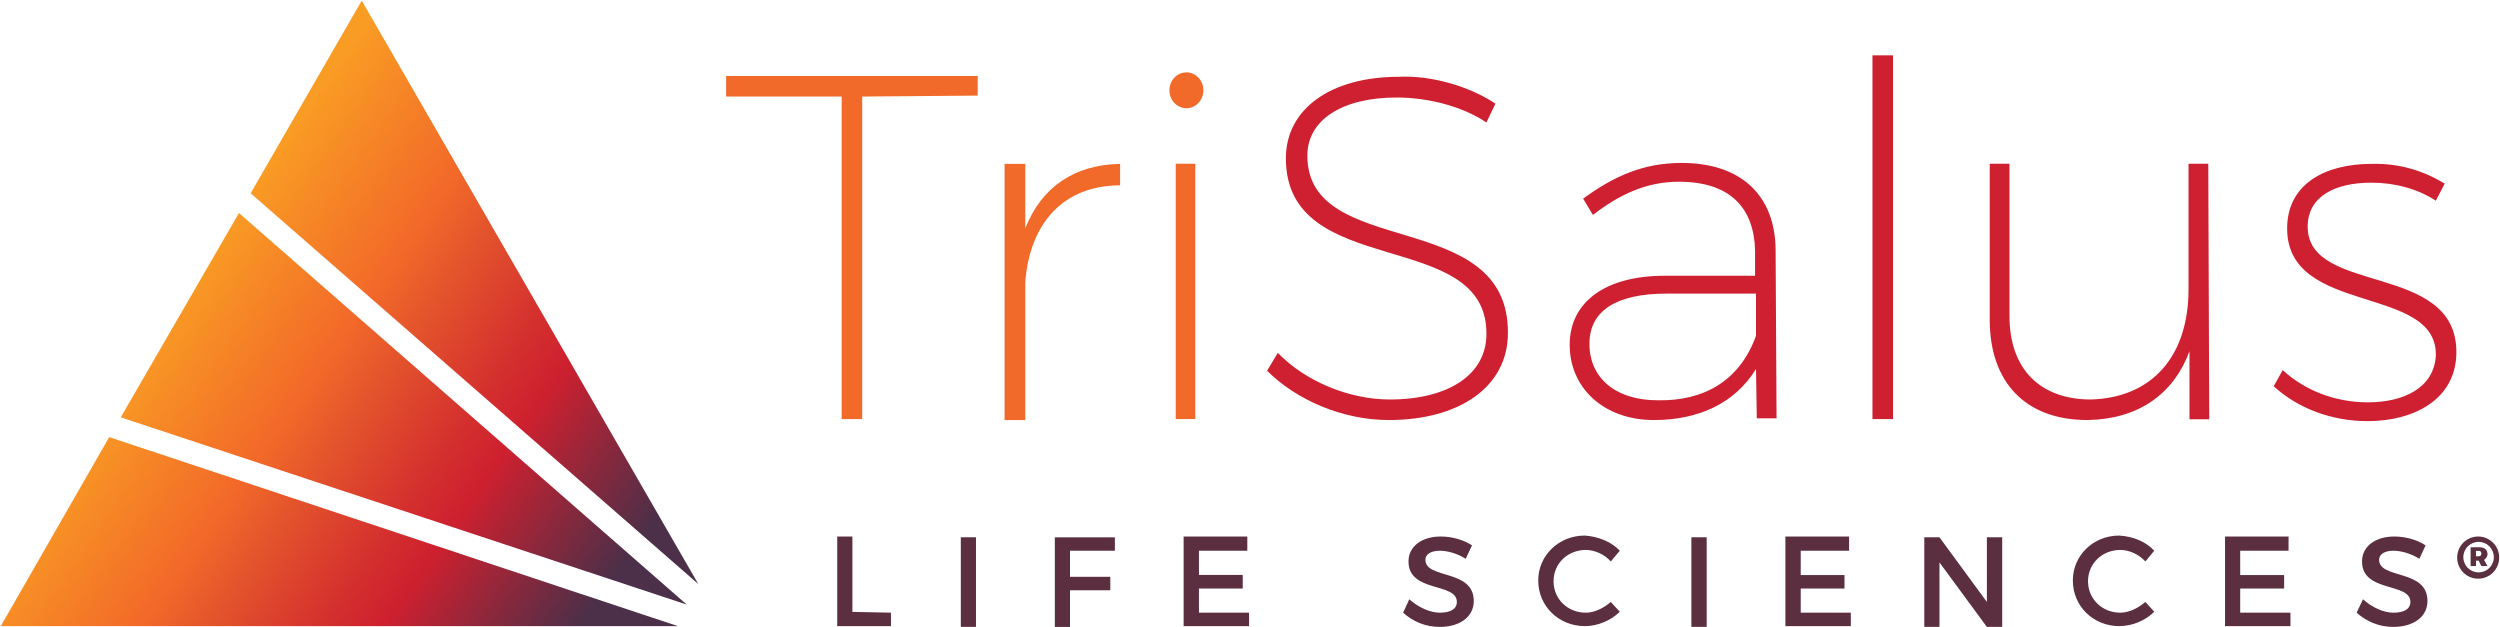
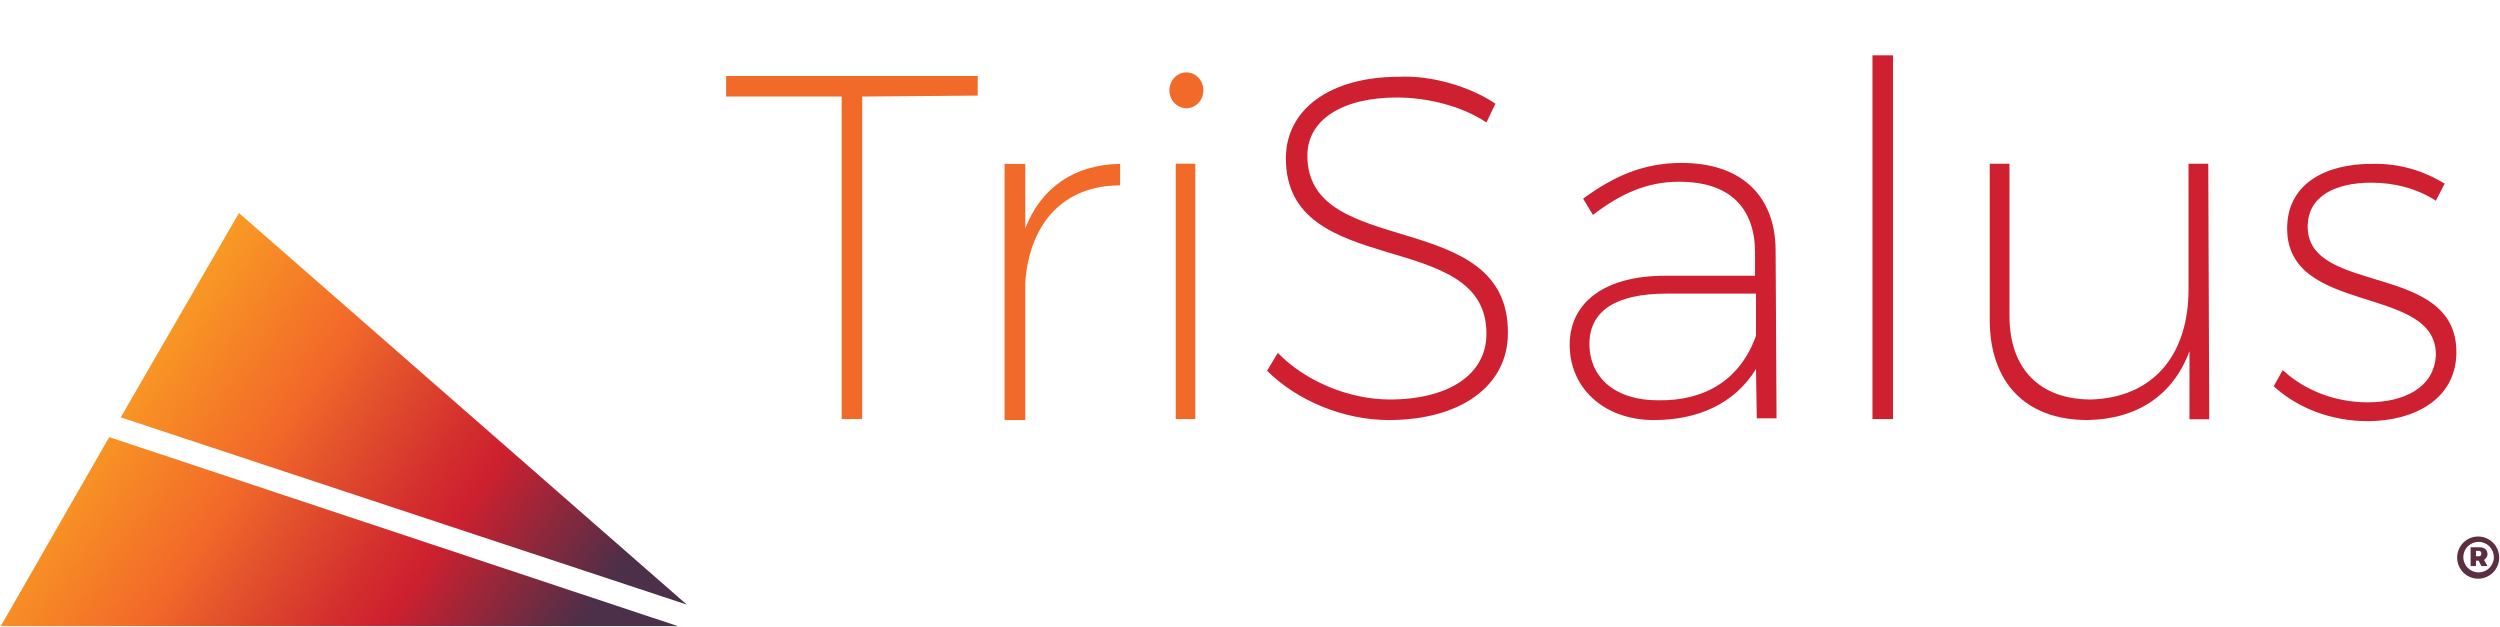
<svg xmlns="http://www.w3.org/2000/svg" version="1.2" viewBox="0 0 1582 397" width="1582" height="397">
  <title>TriSalus-Logo_FINAL-svg</title>
  <defs>
    <linearGradient id="g1" x2="1" gradientUnits="userSpaceOnUse" gradientTransform="matrix(339.413,237.654,-94.503,134.967,97.322,188.015)">
      <stop offset=".025" stop-color="#f99c24" />
      <stop offset=".274" stop-color="#f26829" />
      <stop offset=".359" stop-color="#e3532c" />
      <stop offset=".497" stop-color="#d4302e" />
      <stop offset=".573" stop-color="#ce202f" />
      <stop offset=".82" stop-color="#4c2f48" />
    </linearGradient>
    <linearGradient id="g2" x2="1" gradientUnits="userSpaceOnUse" gradientTransform="matrix(339.173,237.49,-110.782,158.215,177.124,74.22)">
      <stop offset=".025" stop-color="#f99c24" />
      <stop offset=".274" stop-color="#f26829" />
      <stop offset=".359" stop-color="#e3532c" />
      <stop offset=".497" stop-color="#d4302e" />
      <stop offset=".573" stop-color="#ce202f" />
      <stop offset=".82" stop-color="#4c2f48" />
    </linearGradient>
    <linearGradient id="g3" x2="1" gradientUnits="userSpaceOnUse" gradientTransform="matrix(339.413,237.654,-160.698,229.505,38.094,272.659)">
      <stop offset=".025" stop-color="#f99c24" />
      <stop offset=".274" stop-color="#f26829" />
      <stop offset=".359" stop-color="#e3532c" />
      <stop offset=".497" stop-color="#d4302e" />
      <stop offset=".573" stop-color="#ce202f" />
      <stop offset=".82" stop-color="#4c2f48" />
    </linearGradient>
  </defs>
  <style>
		.s0 { fill: #f26a2a } 
		.s1 { fill: #ce2030 } 
		.s2 { fill: #5b2e40 } 
		.s3 { fill: url(#g1) } 
		.s4 { fill: url(#g2) } 
		.s5 { fill: url(#g3) } 
	</style>
  <path id="Layer" class="s0" d="m545.6 61.1v204.1h-13v-204.1h-73.1v-13h159.2v12.4zm103.2 83.4c10.2-26.1 31.1-40.3 60-40.8v13.6c-35.7 0-57.2 23.8-60 61.2v87.3h-13.1v-162.1h13.1zm102-76c-6 0-10.8-5.1-10.8-11.4 0-6.2 4.8-11.3 10.8-11.3 5.9 0 10.7 5.1 10.7 11.3 0 6.3-4.8 11.4-10.7 11.4zm-6.8 196.7v-161.6h12.4v161.6z" />
  <path id="Layer" fill-rule="evenodd" class="s1" d="m946.3 65.6l-5.7 11.9c-15.9-10.7-38-15.8-56.7-15.8-34.5 0-56.6 14.1-56.6 36.8 0 66.4 127.5 31.8 126.9 112.3 0 33.5-30 55-75.4 55-28.9 0-58.3-12.5-77-31.2l6.8-11.3c17.5 18.1 45.3 29.5 70.8 29.5 37.4 0 61.2-15.9 61.2-41.4 0.6-68.1-126.9-33.5-126.9-111.2 0-31.2 28.3-51.6 71.4-51.6 20.9-1.1 45.3 6.3 61.2 17zm164.9 167.9c-13.6 22.1-36.9 32.3-64.6 32.3-31.8 0-53.3-20.4-53.3-47.6 0-27.2 22.7-43.7 60.1-43.7h57.2v-15.9c-0.6-27.2-15.9-43.6-48.2-43.6-20.4 0-37.4 7.9-54.4 21l-6.2-10.3c19.3-14.1 38-22.6 62.3-22.6 38 0 59 20.9 59.5 54.4l0.6 107.2h-12.5zm0-21v-26.7h-56.6c-31.8 0-48.8 10.8-48.8 31.8 0 21.5 16.5 35.7 43.1 35.7 29.5 0.6 52.1-12.5 62.3-40.8zm73.7-177.5h13v230.2h-13zm213.1 230.3h-12.5v-43.1c-10.2 27.7-32.9 43.1-64.6 43.6-39.1 0-61.8-23.8-61.8-63.5v-98.7h12.5v96.4c0 33.5 19.3 52.8 51.6 52.8 39.1-1.2 61.7-27.8 61.7-69.8v-79.4h12.5zm149-149.1l-5.6 10.8c-11.4-7.4-25.5-11.4-40.8-11.4-22.7 0-40.3 8.5-40.3 27.8 0 43.7 94.1 22.1 94.1 79.4 0 30.1-27.2 43.7-56.1 43.7-22.7 0-44.2-8-59.5-22.1l5.7-10.2c14.1 13 33.4 20.4 53.8 20.4 22.7 0 41.9-9.1 43.1-29.5 1.1-45.4-94.1-25-94.1-80.5 0-28.4 24.4-40.9 53.3-40.9 18.1-0.5 33.4 4.6 46.4 12.5z" />
-   <path id="Layer" class="s2" d="m563.8 387.7v8.5h-34v-56.7h9.6v47.7zm44.2-47.7h9.6v56.7h-9.6zm69.1 8.5v16.5h25.5v8.5h-25.5v23.2h-9.6v-56.7h38v8.5zm81.6 0v15.3h27.7v8.6h-27.7v15.3h31.7v8.5h-41.4v-56.7h40.3v9zm172.8-3.4l-4 8.5c-6.2-3.9-12.4-5.1-16.4-5.1-5.7 0-9.1 2.3-9.1 5.7 0 12.5 30.6 5.7 30.6 26.1 0 10.2-9 16.4-21.5 16.4-9.1 0-17-3.4-23.2-9l3.9-8.5c5.7 5.1 13.1 8.5 19.3 8.5 6.8 0 10.8-2.3 10.8-6.8 0-12.5-30.6-5.7-30.6-25.6 0-9.6 8.5-15.8 20.4-15.8 7.3 0 14.7 2.2 19.8 5.6zm93.5 3.4l-5.7 6.8c-3.9-4.5-10.2-7.3-15.8-7.3-11.4 0-20.4 8.5-20.4 19.8 0 11.4 9 19.9 20.4 19.9 5.6 0 11.3-2.9 15.8-6.8l5.7 6.2c-5.7 5.7-14.2 9.1-22.1 9.1-16.4 0-29.5-12.5-29.5-28.9 0-15.9 13.1-28.4 29.5-28.4 8.5 0.6 17 4 22.1 9.6zm45.3-8.5h9.7v56.7h-9.7zm69.2 8.5v15.4h27.7v8.5h-27.7v15.3h31.7v8.5h-41.4v-56.7h40.3v9zm117.8 48.2l-30-40.8v40.8h-9.6v-56.7h9.6l30 40.9v-40.9h9.7v56.7zm105.9-48.2l-5.6 6.8c-4-4.5-10.2-7.3-15.9-7.3-11.3 0-20.4 8.5-20.4 19.8 0 11.4 9.1 19.9 20.4 19.9 5.7 0 11.3-2.9 15.9-6.8l5.6 6.2c-5.6 5.7-14.1 9.1-22.1 9.1-16.4 0-29.4-12.5-29.4-28.9 0-15.9 13-28.4 29.4-28.4 9.1 0.6 17 4 22.1 9.6zm54.4 0v15.4h27.8v8.5h-27.8v15.3h31.8v8.5h-41.4v-56.7h40.2v9zm117.3-3.4l-3.9 8.5c-6.3-3.9-12.5-5.1-16.5-5.1-5.6 0-9 2.3-9 5.7 0 12.5 30.6 5.7 30.6 26.1 0 10.2-9.1 16.4-21.6 16.4-9 0-17-3.4-23.2-9l4-8.5c5.6 5.1 13 8.5 19.2 8.5 6.8 0 10.8-2.3 10.8-6.8 0-12.5-30.6-5.7-30.6-25.6 0-9.6 8.5-15.8 20.4-15.8 7.4 0 14.7 2.2 19.8 5.6z" />
  <path id="Layer" class="s3" d="m151.2 134.8l-74.8 129.3 358.2 118.5z" />
-   <path id="Layer" class="s4" d="m228.9 0.4l-70.3 121.9 283.3 247.3z" />
  <path id="Layer" class="s5" d="m428.9 396.2l-359.8-119.6-68.6 119.6z" />
  <path id="Layer" fill-rule="evenodd" class="s2" d="m1568.2 366.2c-7.4 0-13.3-6-13.3-13.4 0-7.3 5.9-13.3 13.3-13.3 7.3 0 13.3 6 13.3 13.3 0 7.4-6 13.4-13.3 13.4zm9.9-13.6c0-5.4-4.3-9.7-9.6-9.7-5.4 0-9.7 4.3-9.7 9.7 0 5.3 4.3 9.6 9.7 9.6 5.3 0 9.6-4.3 9.6-9.6zm-6.2 1.7l2.2 3.9h-3.9l-1.7-3.4h-1.7v3.4h-3.4v-11.9h5.6c3.4 0 5.1 1.7 5.1 4.6 0 1.1-1.1 2.8-2.2 3.4zm-3.4-2.3q1.7 0 1.7-1.7 0-1.7-1.7-1.7h-1.7v3.4z" />
</svg>